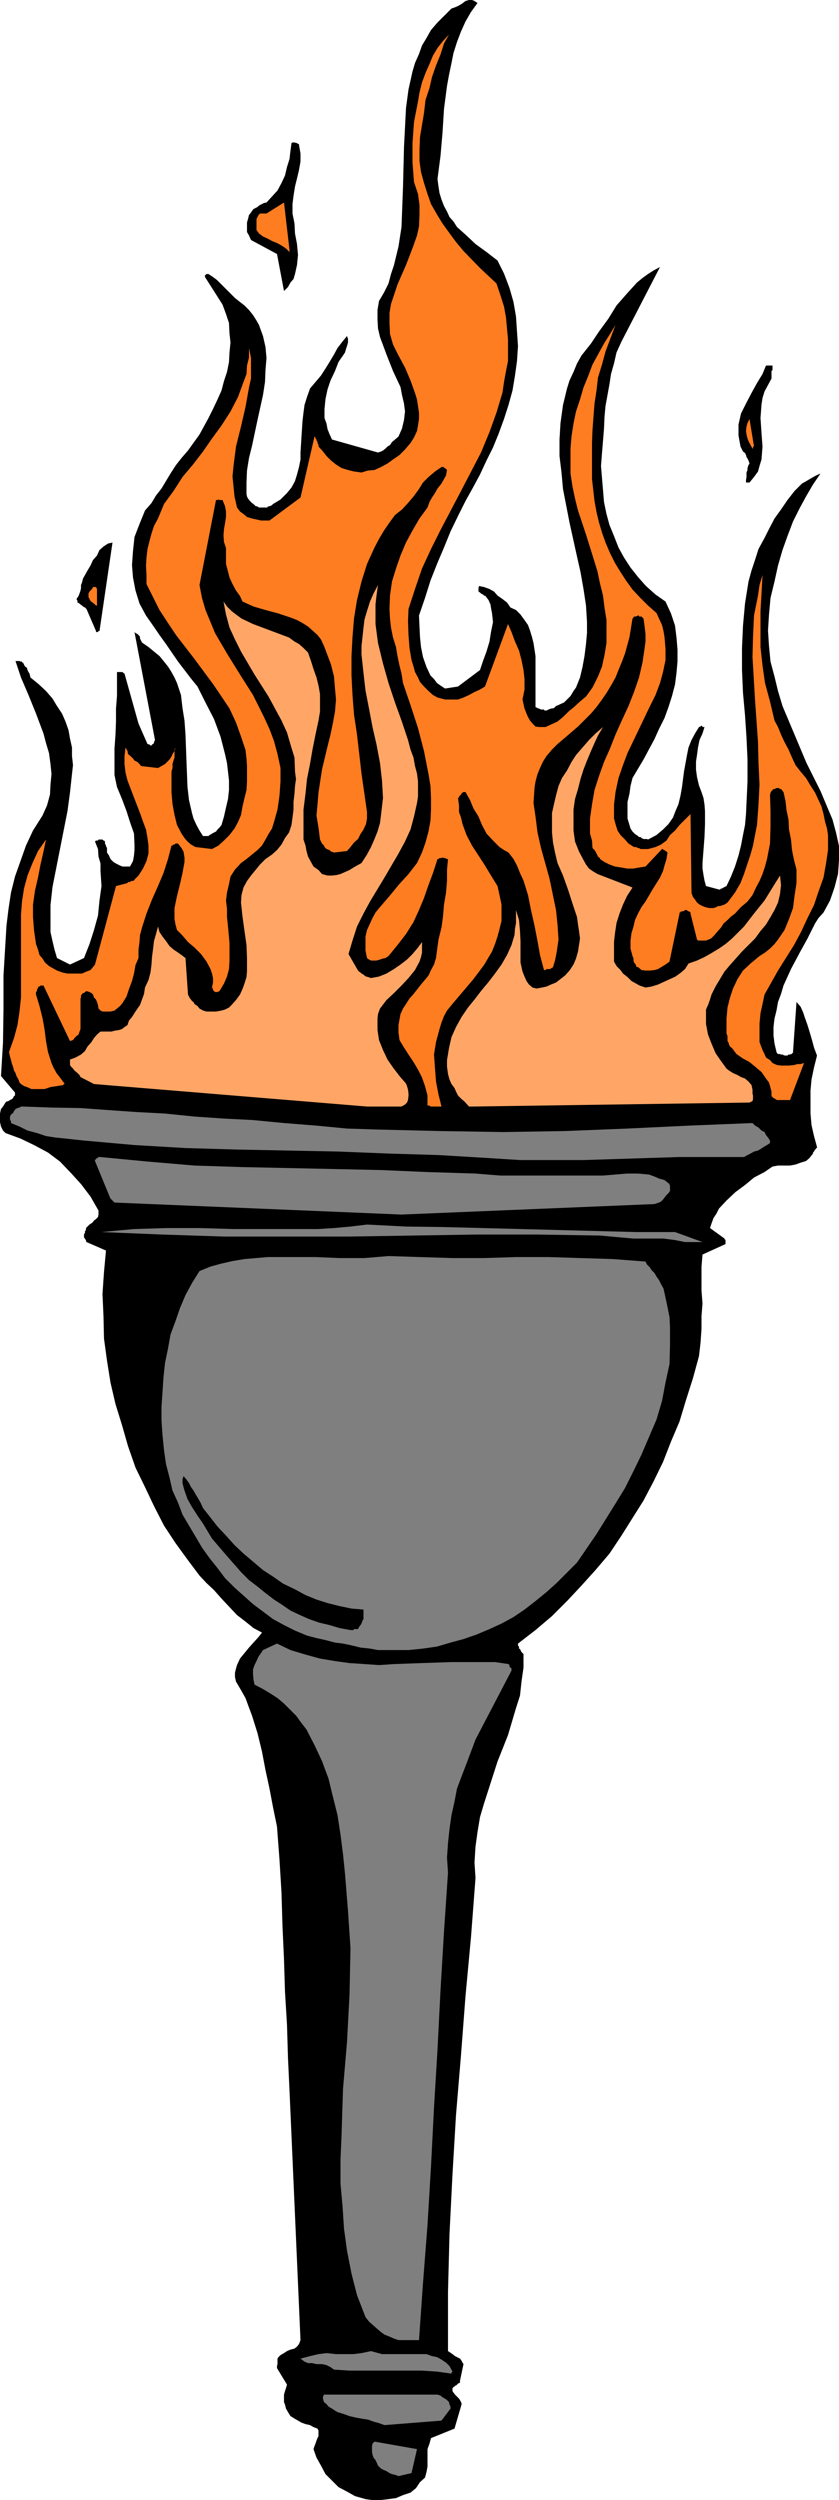
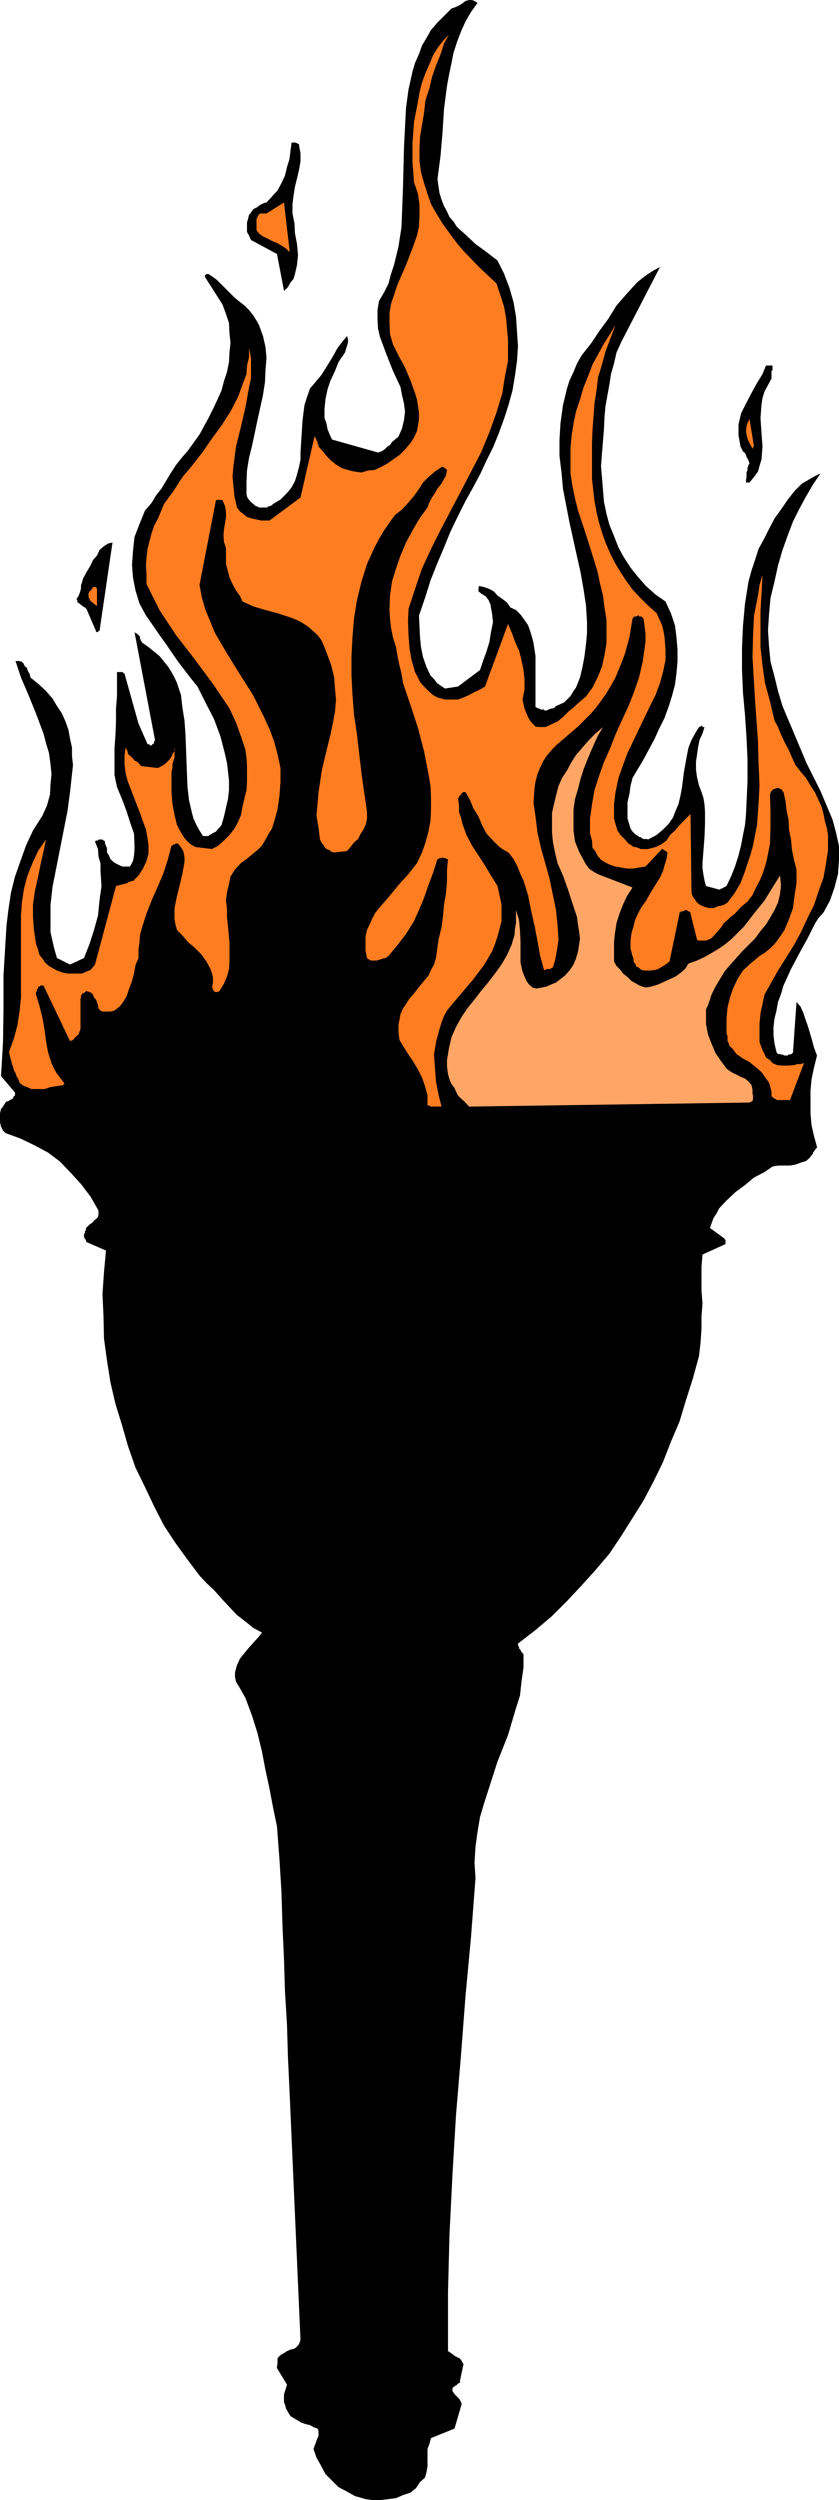
<svg xmlns="http://www.w3.org/2000/svg" height="480" viewBox="0 0 120.816 360" width="161.088">
  <path style="fill:#000" d="m289.862 600.8 1.008.145h1.08l1.224-.144 1.08-.144 1.008-.432 1.08-.36.792-.648.576-.864.72-.648.216-.792.144-.792V593.6l.288-.792.216-.792 3.384-1.368 1.008-3.456v-.216l-.216-.432-.144-.216-.288-.288-.288-.288-.216-.288-.144-.216v-.432l.144-.144.144-.072.072-.144h.144l.144-.144.144-.144.288-.144v-.288l.504-2.376-.144-.216-.144-.288-.216-.288-.432-.216-.288-.144-.36-.288-.432-.288-.216-.144v-8.496l.216-8.352.432-8.64.504-8.496.72-8.64.648-8.496.792-8.496.648-8.496-.144-2.232.144-2.304.288-2.088.36-2.16.576-1.944.648-2.016.648-2.016.648-2.016 1.512-3.816 1.152-3.888.576-1.8.216-2.016.288-2.016v-1.944l-.288-.288-.144-.288-.072-.144-.144-.072v-.288l-.144-.144v-.288l2.52-1.944 2.376-2.016 2.16-2.16 2.088-2.232 2.016-2.232 2.016-2.376 1.728-2.592 1.584-2.52 1.584-2.52 1.44-2.736 1.368-2.808 1.152-2.952 1.224-2.88.936-3.096 1.008-3.168.864-3.168.216-1.872.144-2.016v-1.872l.144-1.8-.144-1.872v-3.456l.144-1.728 3.168-1.44.144-.072v-.576l-.144-.144v-.072l-2.088-1.512.216-.648.288-.792.432-.648.36-.72 1.08-1.152 1.296-1.224 1.368-1.008 1.296-1.08 1.512-.792 1.152-.792.792-.144h1.728l.792-.144.792-.288.72-.216.504-.432.504-.648v-.144l.144-.144.144-.288.144-.072v-.144h.144v-.144l-.432-1.584-.36-1.584-.144-1.656v-3.311l.144-1.584.36-1.728.432-1.728-.432-1.152-.288-1.08-.36-1.224-.288-.936-.36-1.008-.288-.864-.36-.792-.576-.648-.504 7.2v.144h-.144v.144h-.144l-.144.072h-.216l-.144.144h-.432l-.288-.144h-.216l-.144-.072h-.288l-.144-.144-.072-.144-.288-1.224-.144-1.152v-1.224l.144-1.224.288-1.152.216-1.224.432-1.152.36-1.224 1.08-2.376 1.224-2.304 1.152-2.088 1.08-2.16.504-.792.72-.792.504-.936.432-.792.648-1.872.504-1.944.144-2.016v-2.016l-.432-1.944-.504-1.872-1.728-4.104-2.016-4.032-1.728-4.104-1.728-4.104-.648-2.16-.504-2.088-.576-2.16-.216-2.232-.144-2.232.144-2.304.216-2.376.576-2.376.504-2.304.648-2.232.72-2.016.792-2.088.936-1.872.936-1.728 1.008-1.728 1.08-1.584-.648.288-.648.36-.72.432-.648.36-1.08 1.08-1.008 1.296-.936 1.368-.936 1.296-.792 1.512-.648 1.296-.864 1.584-.504 1.584-.504 1.512-.432 1.584-.504 3.168-.288 3.168-.144 3.24v3.168l.144 3.312.288 3.168.216 3.24.144 3.168v3.168l-.144 3.096-.072 1.584-.144 1.584-.288 1.44-.288 1.512-.36 1.44-.504 1.584-.576 1.44-.648 1.368-.288.144-.144.072-.216.144h-.144l-.144.144h-.144l-1.872-.504-.216-.792-.144-.792-.144-.936v-.792l.144-1.872.144-1.872.072-1.872v-1.872l-.072-.936-.144-.936-.288-.864-.36-.936-.288-1.224-.144-1.08V350.6l.144-.936.144-1.08.216-1.08.432-.936.288-.936h-.288v-.072l-.144-.144-.144.144-.216.072-.576.936-.504.936-.432 1.08-.216 1.08-.432 2.376-.288 2.232-.216 1.224-.288 1.224-.432 1.008-.36.936-.648.936-.792.792-.936.792-1.224.648-.144-.072h-.504l-.288-.144-.144-.144h-.216l-.144-.144-.432-.288-.36-.36-.288-.432-.144-.504-.288-.936v-2.376l.288-1.224.144-1.08.288-1.152 1.584-2.664 1.584-2.952.648-1.44.792-1.584.576-1.584.504-1.584.432-1.656.216-1.656.144-1.656v-1.728l-.144-1.728-.216-1.728-.576-1.728-.792-1.728-1.44-1.008-1.368-1.224-1.152-1.296-1.08-1.368-.936-1.44-.792-1.44-.648-1.656-.648-1.584-.432-1.584-.36-1.728-.144-1.728-.144-1.728-.144-1.728.144-1.872.144-1.728.144-1.8.072-1.656.144-1.584.288-1.584.288-1.584.216-1.44.432-1.512.36-1.584.72-1.584 5.544-10.728-.936.504-.792.504-.792.576-.792.648-1.44 1.584-1.512 1.728-1.152 1.872-1.368 1.872-1.152 1.728-1.368 1.728-.648 1.152-.504 1.224-.576 1.224-.36 1.152-.576 2.376-.36 2.592-.144 2.376v2.376l.288 2.376.216 2.376.936 4.824 1.08 4.896.504 2.232.432 2.448.36 2.376.144 2.376v1.584l-.144 1.584-.216 1.728-.288 1.584-.36 1.512-.576 1.44-.36.504-.432.72-.504.504-.432.432-.504.216-.288.144-.36.144-.288.288-.288.072h-.144l-.36.144-.288.144h-.288l-.072-.144h-.432l-.288-.144h-.072l-.144-.072-.288-.144v-7.343l-.144-.936-.144-.936-.216-.864-.288-.936-.288-.792-.504-.72-.576-.792-.648-.648-.792-.36-.504-.72-.648-.504-.72-.504-.504-.576-.648-.36-.792-.288-.72-.144-.072.288v.504l.216.144.144.144.288.144.144.144.216.072.432.576.288.648.072.504.144.72.144 1.296-.288 1.44-.216 1.368-.432 1.44-.504 1.368-.432 1.296-3.168 2.376-1.872.288-.648-.432-.504-.36-.432-.576-.504-.504-.576-1.224-.504-1.44-.288-1.44-.144-1.44-.072-1.512-.072-1.584.864-2.52.792-2.52.936-2.376 1.008-2.376.936-2.304 1.08-2.232 1.08-2.16 1.08-1.944 1.008-1.872.936-2.016.936-1.872.792-1.944.792-2.16.648-2.016.576-2.088.36-2.16.288-2.088.144-2.16-.144-2.088-.144-2.16-.36-2.088-.576-2.016-.792-2.088-.936-1.872-1.584-1.224-1.584-1.152-1.296-1.224-1.368-1.224-.504-.792-.576-.648-.36-.792-.432-.792-.36-.936-.288-.936-.144-.936-.144-1.08.432-3.312.288-3.312.216-3.456.432-3.312.288-1.584.36-1.728.288-1.44.504-1.584.576-1.512.648-1.44.792-1.368.936-1.296-.432-.288-.36-.144h-.432l-.504.144-.576.432-.504.288-.504.216-.432.144-1.08 1.08-.936.936-.936 1.08-.648 1.152-.648 1.08-.432 1.224-.576 1.296-.36 1.224-.576 2.592-.36 2.664-.144 2.808-.144 2.808-.144 5.832-.216 5.688-.432 2.808-.648 2.664-.432 1.296-.36 1.368-.648 1.296-.72 1.224-.216 1.296v1.368l.072 1.296.288 1.224.936 2.52.936 2.376.504 1.08.576 1.224.216 1.152.288 1.224.144 1.152-.144 1.224-.288 1.224-.504 1.152-.504.432-.432.36-.288.432-.36.216-.288.288-.36.288-.288.144-.432.144-6.624-1.872-.36-.792-.288-.72-.144-.792-.288-.792v-1.296l.144-1.44.288-1.368.432-1.296.648-1.368.504-1.296.288-.432.36-.504.288-.432.144-.504.144-.432.144-.504v-.504l-.144-.432-.648.792-.72.936-.504.936-.648 1.08-.576.936-.648 1.008-.792.936-.792.936-.432 1.224-.36 1.152-.144 1.08-.144 1.224-.144 2.232-.144 2.304v1.008l-.216 1.08-.288 1.08-.288.936-.504.936-.648.792-.936.936-1.08.648-.144.144-.216.144h-.144l-.144.072h-.144v.144h-1.224l-.216-.144-.288-.072-.288-.288-.216-.144-.288-.288-.288-.36-.144-.288-.072-.36v-1.656l.072-1.728.288-1.8.432-1.728.792-3.744.792-3.6.288-1.872.072-1.728.144-1.728-.144-1.584-.36-1.584-.576-1.584-.36-.648-.504-.792-.576-.72-.648-.648-.648-.504-.72-.576-.648-.648-.648-.648-.648-.648-.648-.648-.576-.432-.648-.432h-.288l-.144.144h-.072v.288l2.52 3.96.504 1.368.432 1.296.072 1.512.144 1.296-.144 1.44-.072 1.368-.288 1.44-.432 1.296-.36 1.368-.576 1.296-.648 1.368-.648 1.296-1.296 2.376-1.656 2.304-.936 1.08-.792 1.008-.792 1.224-.648 1.08-.648 1.08-.792 1.008-.648 1.08-.936 1.08-.792 1.944-.72 1.872-.216 2.016-.144 2.016.144 1.8.36 1.872.576 1.872.936 1.728 1.008 1.44.936 1.368.936 1.296.936 1.368.792 1.152.936 1.224.936 1.224.936 1.152 1.152 2.304 1.224 2.376.936 2.52.648 2.52.288 1.296.144 1.224.144 1.296v1.368l-.144 1.296-.288 1.224-.288 1.296-.36 1.224-.288.36-.288.288-.216.288-.288.144-.288.144-.072.072-.288.144-.144.144h-.792l-.504-.792-.432-.792-.432-.936-.216-.792-.432-1.872-.216-1.872-.144-3.672-.144-3.888-.144-2.016-.288-1.8-.216-1.872-.576-1.728-.36-.792-.432-.792-.504-.792-.576-.72-.648-.792-.792-.648-.792-.648-.936-.648-.144-.288-.144-.288v-.216l-.072-.144-.144-.144-.144-.144-.288-.144-.144-.144 2.952 15.552-.144.288v.144l-.144.144-.144.072-.072.144h-.144l-.144-.144-.288-.072-1.296-2.952-2.016-7.2-.144-.072-.144-.144h-.792v3.456l-.144 1.8v1.872l-.072 1.872-.144 2.016v3.816l.36 1.728.72 1.728.648 1.728.504 1.584.576 1.656.072 1.584v.792l-.072.792-.144.792-.432.792h-1.08l-.36-.144-.576-.288-.36-.216-.432-.432-.216-.504-.288-.432v-.648l-.144-.288v-.072l-.144-.288v-.288l-.144-.144h-.072l-.144-.144h-.576l-.072.144h-.288l-.144.144.432 1.08.072 1.08.288 1.008v1.08l.144 2.16-.288 2.088-.216 2.16-.576 2.088-.648 2.016-.792 2.016-2.016.936-1.872-.936-.36-1.224-.288-1.224-.288-1.296v-3.888l.288-2.592 1.08-5.472 1.08-5.472.36-2.664.288-2.664.144-1.296-.144-1.296v-1.224l-.288-1.296-.216-1.224-.432-1.224-.504-1.152-.72-1.08-.648-1.08-.936-1.08-1.08-1.008-1.152-.936-.144-.576-.144-.216-.144-.288-.072-.288-.144-.144-.144-.072-.144-.288-.144-.288h-.144v-.144h-.216l-.144-.072h-.576l.792 2.376 1.08 2.52 1.08 2.664 1.08 2.88.36 1.368.432 1.44.216 1.584.144 1.44-.144 1.512-.072 1.44-.432 1.584-.648 1.44-1.368 2.16-1.008 2.16-.792 2.232-.792 2.232-.576 2.304-.36 2.376-.288 2.376-.144 2.376-.288 4.824v4.896l-.072 4.752-.288 4.824 2.016 2.376v.432l-.144.072-.144.288-.144.144-.288.144-.216.144-.288.072-.144.144-.36.576-.288.36-.144.648v1.224l.144.648.288.576.36.36 2.16.792 1.944.936 2.016 1.08 1.728 1.296 1.584 1.656 1.44 1.584 1.368 1.8 1.152 2.016v.576l-.072.36-.288.288-.288.216-.216.288-.432.288-.288.288-.216.216v.288l-.144.144v.216l-.144.288v.432l.144.144v.072l.144.144v.144l.072.144 2.808 1.224-.288 3.096-.216 3.168.144 3.168.072 3.24.432 3.168.504 3.168.72 3.096.936 3.024.864 3.024 1.08 3.096 1.368 2.808 1.296 2.736 1.44 2.808 1.656 2.52 1.728 2.376 1.728 2.304 1.008 1.08 1.08 1.008 1.08 1.224 1.152 1.224 1.08 1.152 1.224.936 1.152.936 1.224.648-.504.648-.72.792-.648.72-.648.792-.648.792-.432.936-.144.504-.144.576v.648l.144.648.72 1.224.648 1.152.504 1.368.432 1.152.792 2.52.648 2.664.504 2.664.576 2.664.504 2.664.576 2.808.36 4.752.288 4.752.144 4.824.216 4.752.144 4.68.288 4.752.144 4.824.216 4.608 1.584 36-.216.576-.288.36-.36.288-.576.144-.504.216-.432.288-.504.288-.288.288-.144.216v.791l-.072.288v.288l1.44 2.376-.144.504-.144.432-.144.504v1.08l.144.36.144.576.288.504.36.576.576.36.504.288.504.288.576.216.648.144.504.288.576.216.144.288v.792l-.144.288-.144.36-.144.432-.144.36-.144.432.432 1.224.648 1.152.648 1.224.936.936.936.936 1.224.648 1.152.648z" transform="translate(-237.23 -240.945)" />
-   <path style="fill:#7f7f7f" d="m294.614 597.489 1.872-.432.792-3.456-6.12-1.08-.288.288-.072.36v.864l.072.36.144.432.288.36.144.288.216.504.432.432.432.216.36.144.432.288.36.144.576.144zm-2.016-7.344 8.208-.648 1.296-1.728v-.288l-.144-.288-.072-.36-.288-.288-.288-.216-.288-.144-.36-.288-.432-.144h-16.344l-.144.288v.36l.144.432.36.288.288.36.504.288.432.288.36.216.936.288.792.288.936.216.792.144.936.144.792.288.792.216zm9.648-7.416v-.144l.144-.144-.432-.792-.504-.504-.648-.432-.648-.36-.72-.144-.792-.288h-6.408l-1.584-.432-1.368.288-1.152.144h-2.52l-1.368-.144-1.152.144-1.224.288-1.368.36.576.432.504.216h.576l.648.144h.792l.648.144.576.288.504.36 2.232.144h10.44l2.16.144zm-7.632-4.824h2.952l.576-8.208.648-8.352.504-8.424.432-8.496.504-8.352.432-8.496.504-8.496.576-8.496-.144-2.16.144-2.088.216-2.016.288-2.016.432-1.944.36-1.872.648-1.728.72-1.872 1.296-3.456 1.728-3.312 1.728-3.312 1.728-3.312v-.288l-.144-.144-.144-.144v-.216l-.144-.144-1.944-.288h-6.264l-4.248.144-4.032.144-2.16.144-2.088-.144-2.16-.144-2.088-.288-2.16-.36-2.088-.576-2.16-.648-1.944-.936-2.016.936-.288.432-.36.504-.288.648-.288.576-.216.648V482l.072.792.144.72 1.224.648 1.08.648 1.008.648.936.792.936.936.792.792.792 1.08.72.936 1.152 2.232 1.08 2.304.936 2.52.648 2.664.648 2.592.432 2.808.36 2.808.288 2.808.432 5.4.36 5.328-.144 6.768-.36 6.768-.576 6.768-.216 6.84-.144 3.312v3.456l.288 3.168.216 3.312.432 3.168.648 3.312.792 3.096 1.224 3.168.504.648.648.576.576.504.504.432.504.36.72.288.648.288zm-2.952-99.36h4.392l2.088-.216 2.016-.288 1.944-.576 1.872-.504 1.872-.648 1.872-.792 1.728-.792 1.728-.936 1.584-1.08 1.584-1.224 1.584-1.296 1.44-1.296 1.512-1.512 1.44-1.44 2.808-4.104 2.736-4.392 1.368-2.232 1.224-2.448 1.152-2.376 1.08-2.52 1.08-2.52.792-2.664.504-2.664.576-2.664.072-2.664v-2.736l-.072-1.368-.288-1.44-.288-1.368-.288-1.296-.36-.648-.288-.576-.36-.504-.288-.504-.432-.432-.216-.36-.432-.432-.216-.432-4.68-.36-4.68-.144-4.608-.144h-4.68l-4.608.144h-4.536l-4.68-.144-4.536-.144-3.456.288h-3.6l-3.456-.144h-6.912l-3.312.288-1.728.288-1.584.36-1.584.432-1.584.648-1.08 1.728-.936 1.728-.792 1.872-.648 1.872-.72 1.944-.36 2.016-.432 2.088-.216 2.016-.144 2.16-.144 2.088v2.016l.144 2.088.216 2.16.288 2.016.504 1.944.432 1.872.792 1.728.648 1.728.936 1.584.936 1.584.936 1.584 1.08 1.512 1.152 1.44 1.08 1.44 1.368 1.368 1.296 1.152 1.368 1.224 1.44 1.08 1.44 1.08 1.584.864 1.584.792 1.728.72 1.368.36 1.296.288 1.368.36 1.152.144 1.368.288 1.152.288 1.368.144z" transform="translate(-237.23 -240.945)" />
  <path style="fill:#000" d="M287.702 475.665h.432l.072-.144h.576l.144-.288.216-.288.144-.216.144-.432.144-.216v-1.368l-1.728-.144-1.728-.36-1.728-.432-1.584-.504-1.584-.648-1.584-.864-1.656-.792-1.44-1.008-1.44-.936-1.44-1.224-1.368-1.152-1.296-1.224-1.224-1.368-1.224-1.296-1.008-1.296-1.08-1.368-.288-.648-.36-.648-.432-.72-.288-.504-.36-.504-.288-.576-.36-.504-.432-.504-.144.504v.504l.144.576.144.504.432 1.224.648 1.152.792 1.224.792 1.152.648 1.08.648 1.08 2.16 2.52 2.088 2.376 1.08 1.08 1.224.936 1.152.936 1.224.936 1.224.792 1.152.792 1.368.648 1.296.576 1.44.504 1.512.36 1.44.432z" transform="translate(-237.23 -240.945)" />
-   <path style="fill:#7f7f7f" d="M335.87 419.793h2.52l-3.96-1.44h-5.616l-5.472-.144-5.544-.144-5.472-.144-5.544-.144-5.616-.144-5.472-.072-5.616-.288-2.376.288-2.376.216-2.376.144h-12.096l-4.824-.144h-4.752l-4.752.144-4.68.432 8.784.36 8.856.288h18.072l9.072-.144 9.072-.144h9.072l8.856.144 1.584.144 1.584.144 1.656.144h4.32l1.656.216zm-40.824-3.96 36.432-1.512.432-.144.216-.072.288-.144.288-.288.216-.288.288-.36.288-.288.216-.288v-.792l-.072-.072v-.144l-.72-.576-.792-.216-.648-.288-.792-.288-1.584-.144h-1.584l-1.728.144-1.728.144h-14.76l-1.872-.144-1.728-.144-6.912-.216-6.696-.288-6.624-.144-6.768-.144-6.768-.144-6.696-.216-6.768-.576-6.768-.648h-.36v.144h-.144l-.144.144-.144.144v.144l2.16 5.256.072.144.144.144.144.144.144.144.144.144zm12.528-8.136 4.536.288h9.144l4.536-.144 4.608-.144 4.536-.144h9.432l.504-.288.432-.216.504-.288.576-.144.36-.216.432-.288.504-.288.432-.288v-.36l-.288-.432-.288-.36-.216-.432-.432-.216-.432-.432-.504-.288-.36-.36-8.928.36-9.072.432-9 .36-8.928.144-9-.144-9-.216-4.464-.144-4.536-.432-4.536-.36-4.464-.432-4.248-.216-4.176-.288-4.248-.432-4.104-.216-4.104-.288-3.96-.288-4.176-.072-4.104-.144h-.288l-.216.144-.288.072-.288.144-.216.288-.144.288-.288.216-.144.288v.504l.144.144v.288l1.224.504 1.152.576 1.368.36 1.296.432 1.368.216 1.44.144 1.296.144 1.368.144 7.272.648 7.344.432 7.416.216 7.344.144 7.272.144 7.2.288 7.2.216z" transform="translate(-237.23 -240.945)" />
-   <path style="fill:#ffa666" d="M290.078 400.28h4.968l.504-.287.288-.288.144-.36.072-.576v-.36l-.072-.576-.144-.504-.144-.36-.936-1.08-.936-1.224-.792-1.152-.648-1.368-.576-1.44-.216-1.44v-1.656l.072-.648.288-.792.936-1.224 1.08-1.008 1.08-1.08 1.008-1.08.936-1.152.648-1.224.216-.648.144-.648v-1.512l-.576.792-.792.936-.792.792-.936.72-.936.648-1.08.648-1.08.432-1.152.216-.432-.144-.288-.072-.216-.144-.144-.144-.288-.144-.144-.144-.216-.144-.144-.144-1.368-2.376.576-1.944.648-2.016.936-1.872.936-1.728 2.088-3.456 2.016-3.456.936-1.728.792-1.728.504-1.872.432-1.944.144-.936v-2.16l-.144-1.152-.288-1.08-.216-1.224-.432-1.152-.36-1.368-.936-2.808-.936-2.592-.936-2.808-.792-2.808-.72-2.952-.36-2.736v-2.808l.144-1.296.216-1.512-.648 1.224-.504 1.152-.432 1.368-.36 1.224-.144 1.152-.144 1.368-.144 1.296v1.224l.288 2.664.288 2.52.504 2.592.504 2.664.576 2.52.504 2.664.288 2.52.144 2.52-.144 1.224-.144 1.224-.144 1.152-.36 1.224-.432 1.08-.504 1.152-.576 1.08-.792 1.224-.648.36-.504.288-.576.36-.648.288-.648.288-.576.144-.648.072h-.648l-.792-.216-.504-.576-.72-.504-.36-.648-.432-.792-.216-.792-.144-.792-.288-.864v-4.32l.288-2.304.216-2.088.432-2.16.36-2.088.432-2.16.432-2.016.216-1.296v-2.52l-.216-1.224-.288-1.152-.432-1.224-.36-1.152-.432-1.224-.648-.648-.648-.576-.648-.36-.792-.576-1.728-.648-1.728-.648-1.728-.648-1.656-.792-.792-.576-.648-.504-.648-.648-.504-.72.36 1.872.504 1.872.792 1.728.864 1.728 1.944 3.312 2.016 3.168.936 1.728.936 1.728.792 1.728.504 1.728.576 1.872.072 2.016.144 1.08-.144 1.008-.072 1.08-.144 1.224v1.152l-.144 1.08-.144 1.08-.36 1.08-.576.792-.504.936-.648.792-.72.648-.936.648-.792.792-.648.792-.648.792-.576.792-.504.936-.288 1.08-.072 1.08.216 2.016.288 2.088.288 2.016.072 1.872v1.944l-.072.792-.288.936-.288.792-.36.792-.576.792-.648.72-.36.36-.576.288-.504.144-.792.144h-1.368l-.504-.144-.504-.288-.288-.36-.432-.288-.144-.288-.216-.144-.144-.216-.144-.144-.144-.288-.144-.288-.36-5.256-.576-.432-.504-.36-.648-.432-.576-.504-.504-.72-.504-.648-.432-.648-.216-.792-.288 1.08-.288 1.008-.144 1.224-.144 1.08-.072 1.08-.144 1.152-.288 1.08-.504 1.08-.144.936-.288.792-.288.792-.36.504-.432.648-.36.576-.432.504-.216.648-.432.288-.36.288-.432.144-.504.072-.576.144h-1.584l-.504.432-.432.504-.36.576-.576.648-.36.648-.576.504-.792.432-.792.288v.792l.144.216.288.288.216.288.432.36.288.288.144.288 1.944 1.008z" transform="translate(-237.23 -240.945)" />
  <path style="fill:#ff7d21" d="M299.294 400.28h1.512l-.432-1.727-.36-1.872-.144-1.872-.144-2.016.288-1.8.504-1.872.288-.936.36-.936.432-.792.648-.792 1.584-1.872 1.584-1.872 1.512-2.016 1.152-1.944.432-1.08.36-1.08.288-1.08.288-1.152v-2.376l-.288-1.368-.288-1.296-.936-1.512-.864-1.44-.936-1.44-.936-1.44-.792-1.512-.576-1.584-.216-.936-.288-.792v-.936l-.144-1.08.144-.072v-.144l.144-.144.144-.144.072-.144.144-.144.144-.072h.288l.648 1.152.504 1.224.72 1.152.504 1.224.648 1.224.936 1.008.432.432.504.504.648.432.648.36.72.936.504.936.432 1.08.504 1.08.648 2.088.432 2.16.504 2.232.432 2.232.36 2.016.576 2.16h.216l.144-.144h.576l.072-.144h.144l.144-.144.288-.936.216-1.08.144-.936.144-1.008-.144-2.16-.216-2.088-.936-4.536-1.224-4.392-.504-2.232-.288-2.304-.288-1.944.144-2.16.144-.936.288-1.08.36-.864.432-.936.504-.792.792-.936.792-.792.936-.792 2.016-1.728 1.872-1.872.792-.936.792-1.08.648-.936.648-1.08.648-1.152.432-1.08.504-1.224.432-1.152.648-2.376.432-2.664.144-.144.072-.144h.288l.288-.144h.144v.144h.36l.144.144.144.144.144 1.008.144 1.224v1.08l-.144 1.08-.288 1.944-.504 2.16-.72 2.088-.792 2.016-.936 2.016-.936 2.088-.792 2.016-.864 1.944-.72 2.016-.648 2.016-.36 2.088-.288 2.016v2.16l.288 1.008.072 1.08.288.288.144.216.144.288.144.288.072.144.144.144.144.072v.144l.648.432.72.36.792.288.936.144.792.144h.936l.792-.144.936-.144 2.376-2.52h.144l.072.144h.144l.144.144.144.072.144.144-.144.936-.288.936-.216.792-.432.936-1.08 1.728-1.008 1.728-.576.792-.504.936-.432.936-.216.936-.288.936-.144 1.08v1.152l.288 1.08.144.36v.288l.072.288.144.144.144.216v.144l.144.144h.144l.504.432.576.072h.648l.648-.072.504-.144.72-.432.36-.216.576-.432 1.44-6.912v-.144h.144v-.144h.216l.144-.072h.144l.144-.144h.288l.072.144h.144v.072h.144l.144.144v.144l.936 3.744.144.144h1.152l.72-.288.504-.504.36-.432.576-.648.36-.576.576-.504.504-.504.576-.432.864-.936.936-.792.72-.936.504-1.08.504-.936.432-1.008.36-1.08.288-1.08.432-2.232.072-2.376v-2.304l-.072-2.376.072-.144v-.144l.144-.216.144-.144.144-.144h.144l.288-.144h.36l.144.144h.144l.144.144.072.144.144.144.288 1.296.144 1.296.288 1.368.072 1.44.288 1.44.144 1.512.288 1.44.36 1.368v1.944l-.288 1.872-.216 1.728-.576 1.584-.648 1.584-.936 1.368-.504.648-.648.648-.72.576-.792.504-1.296 1.08-1.08 1.008-.792 1.224-.648 1.368-.432 1.296-.36 1.44-.144 1.584v2.16l.144.36v.72l.144.216.072.288.144.288.288.216.648.864.936.648.936.504.792.648.936.792.648.936.432.576.144.504.216.792v.648l.288.288.288.144.216.144h1.872l2.016-5.328-.504.144h-.432l-.504.144-.72.072h-1.152l-.576-.072-.648-.288-.36-.432-.576-.36-.216-.504-.288-.576-.432-1.152v-2.664l.144-1.512.288-1.296.288-1.368 1.944-3.456 2.304-3.672 1.008-1.872.936-2.016.936-1.872.648-1.944.72-2.016.36-2.016.288-1.944v-2.16l-.144-.936-.288-1.008-.216-1.08-.288-1.08-.432-.936-.504-1.08-.648-1.008-.648-1.08-.792-.936-.72-.936-.504-1.08-.504-1.152-.576-1.08-.504-1.08-.432-1.08-.504-.936-.648-2.736-.72-2.664-.36-2.52-.288-2.664v-5.184l.144-2.52.144-2.664-.432 1.44-.216 1.512-.288 1.44-.288 1.44-.144 3.096-.072 2.88.36 6.12.432 6.12.072 3.024.144 3.096-.144 2.88-.216 2.952-.288 1.44-.288 1.512-.36 1.296-.432 1.296-.504 1.512-.504 1.296-.792 1.368-.864 1.152-.216.288-.432.288-.216.072-.432.144h-.288l-.216.144-.432.144h-.648l-.576-.144-.36-.144-.432-.216-.36-.288-.288-.432-.288-.36-.216-.576-.144-11.376-.792.792-.792.792-.648.792-.72.648-.504.792-.792.576-.792.36-1.08.288h-1.08l-.216-.144h-.144l-.288-.144h-.288l-.792-.504-.504-.576-.648-.648-.432-.648-.288-.936-.216-.792v-2.016l.216-1.8.432-2.016.648-1.872.648-1.728 1.656-3.456 1.584-3.312.792-1.584.648-1.728.432-1.584.36-1.728V334.4l-.144-1.728-.144-.864-.216-.864-.432-.936-.36-.792-1.224-1.08-1.224-1.224-1.008-1.08-.936-1.296-.792-1.224-.792-1.296-.72-1.44-.648-1.512-.504-1.44-.432-1.44-.36-1.512-.288-1.584-.36-3.168v-5.184l.072-1.872.144-1.944.144-1.872.288-1.872.216-1.872.576-1.872.504-1.872 1.44-3.816-.792 1.296-.864 1.368-.864 1.584-.792 1.44-.648 1.728-.648 1.584-.504 1.728-.576 1.728-.36 1.728-.288 1.872-.144 1.728v3.6l.288 1.872.36 1.728.432 1.728 1.152 3.456 1.08 3.456.576 1.872.36 1.728.432 1.728.216 1.728.288 1.8v3.313l-.288 1.728-.36 1.656-.576 1.44-.792 1.584-.936 1.296-.864.72-.864.792-.792.648-.792.792-.792.648-.936.432-.792.36h-.936l-.504-.072-.432-.432-.36-.432-.288-.504-.216-.504-.288-.72-.144-.648-.144-.648.288-1.44v-1.512l-.144-1.296-.288-1.44-.36-1.368-.576-1.296-.504-1.368-.504-1.152-3.312 9-.72.432-.792.36-.792.432-.792.36-.792.288h-1.872l-1.08-.288-.648-.36-.648-.576-.648-.648-.576-.648-.288-.648-.432-.792-.216-.792-.288-.936-.288-1.728-.144-1.872-.072-2.016.072-1.728.936-2.88 1.008-2.952 1.296-2.808 1.368-2.736 2.952-5.616 2.88-5.544 1.224-2.952 1.008-2.808.432-1.44.432-1.44.216-1.512.288-1.584.288-1.44v-3.096l-.144-1.584-.144-1.584-.288-1.584-.504-1.584-.576-1.728-2.376-2.232-2.376-2.448-1.08-1.296-1.008-1.368-.936-1.296-.792-1.296-.864-1.512-.504-1.44-.504-1.584-.432-1.584-.216-1.584V262.4l.072-1.728.288-1.728.288-1.728.216-1.872.576-1.728.36-1.584.576-1.656.648-1.584.504-1.584.72-1.296-.864.936-.792 1.008-.648 1.08-.504 1.224-.576 1.296-.504 1.368-.36 1.44-.216 1.296-.576 2.952-.216 3.024v2.808l.216 2.808.576 1.728.216 1.584v1.44l-.072 1.656-.288 1.296-.504 1.44-.576 1.512-.504 1.296-1.224 2.808-.936 2.808-.216 1.296v1.44l.072 1.584.432 1.512.792 1.584.936 1.728.792 1.872.648 1.8.288.936.144.936.144.936v.936l-.144.936-.144.792-.432.936-.504.792-.792.936-.792.792-.936.648-.792.576-.936.504-.936.432-.936.072-.936.288-1.08-.144-.864-.216-.936-.288-.792-.504-.72-.576-.648-.648-.504-.648-.648-.72v-.216l-.144-.288v-.144l-.144-.216v-.144l-.144-.144v-.144l-.144-.144-2.016 8.784-4.464 3.312h-1.224l-.648-.144-.648-.144-.72-.216-.504-.432-.504-.36-.432-.576-.36-1.584-.144-1.44-.144-1.44.144-1.512.36-2.808.72-2.88.648-2.808.504-2.808.288-1.296v-2.952l-.288-1.44v1.368l-.288 1.152-.072 1.224-.432 1.152-.792 2.16-1.08 2.088-1.296 2.016-1.368 1.872-1.296 1.872-1.44 1.872-1.512 1.8-1.296 2.016-1.368 1.872-.864 2.088-.576 1.08-.36 1.08-.288 1.08-.288 1.152-.144 1.224-.072 1.152.072 1.368v1.296l.936 1.872.936 1.872 1.224 1.872 1.152 1.728 2.664 3.456 2.664 3.6 1.224 1.8 1.152 1.728.936 2.016.72 2.016.36 1.08.288.864.144 1.224.072 1.08v2.232l-.072 1.224-.288 1.152-.288 1.224-.216 1.224-.432 1.008-.504.936-.72.936-.648.648-.936.864-.936.504-2.376-.288-.648-.36-.504-.432-.432-.504-.432-.648-.648-1.224-.36-1.44-.288-1.584-.144-1.656v-3.024l.144-.504v-.576l.144-.504.144-.432v-1.151l.144-.288-.144.504-.288.432-.144.36-.288.432-.36.36-.288.288-.504.288-.504.288-2.448-.288-.216-.288-.288-.288-.432-.216-.216-.288-.288-.288-.432-.36-.072-.432-.288-.504-.144 1.224v1.152l.144 1.224.288 1.152.936 2.448.864 2.232.432 1.224.432 1.152.216 1.224.144 1.08v1.152l-.288 1.08-.504 1.08-.648 1.008-.288.288-.288.288-.072.144-.288.072h-.144l-.144.144h-.288l-.072.144-1.656.432-3.024 11.304-.288.36-.36.432-.576.216-.648.288h-2.088l-.72-.144-.792-.288-.648-.36-.504-.288-.576-.504-.36-.576-.432-.504-.216-.792-.288-.792-.288-2.016-.144-1.872v-1.8l.288-2.016.432-1.872.36-1.872.432-1.872.36-1.728-1.152 1.656-.792 1.728-.72 1.8-.504 1.872-.288 1.872-.144 1.872v11.952l-.216 2.016-.288 1.944-.504 1.872-.72 2.016.144.648.144.504.144.576.144.36.144.576.216.36.144.432.288.504.144.432.216.216.432.288.432.144.648.288h1.872l.864-.288.936-.144.936-.144v-.144h.144v-.072l-.648-.864-.504-.648-.432-.792-.288-.648-.504-1.584-.288-1.584-.216-1.728-.288-1.584-.432-1.728-.504-1.656v-.36l.144-.144v-.288l.144-.072v-.144l.072-.144h.144l.144-.144h.432l3.816 7.992.432-.144.216-.288.288-.288.288-.216.288-.792v-4.392l.072-.144v-.288l.144-.216.144-.144h.144l.144-.144.216-.144.432.144.288.144.216.216.144.432.288.288.144.36.144.432.072.504.144.144.144.144.288.144h1.152l.576-.144.36-.288.432-.36.36-.432.576-.936.36-1.08.432-1.152.288-1.08.216-1.224.432-1.008v-1.224l.144-1.08.072-1.008.288-1.08.648-2.016.792-2.016.864-1.944.792-1.872.648-2.016.504-1.944h.144l.144-.144h.144l.144-.144h.36l.504.648.288.504.144.864v.648l-.288 1.584-.36 1.584-.432 1.728-.36 1.728v1.584l.144.792.216.792.792.792.792.936.936.792.936.936.792 1.08.576 1.08.216.648.144.648v.648l-.144.72.144.216v.144l.144.144.144.144h.36l.288-.144.648-1.08.432-1.008.288-1.08.072-1.224v-2.52l-.216-2.376-.144-1.368v-1.152l-.144-1.224.144-1.152.288-1.224.216-1.08.648-1.008.864-.936.792-.576.792-.648.792-.648.648-.648.504-.864.432-.792.504-.792.288-.936.504-1.8.288-2.016.144-2.016v-1.944l-.432-2.016-.504-1.872-.648-1.728-.792-1.728-1.584-3.168-1.872-2.952-1.872-3.024-1.728-2.952-.648-1.584-.72-1.728-.504-1.728-.36-1.872 2.376-12.24h.216l.144-.072.144.072h.432l.36.864.144.792v.792l-.144.936-.144.792-.072.936.072.936.288.864v2.303l.288 1.08.216.864.432.936.504.936.576.792.36.792 1.584.72 1.728.504 1.872.504 1.728.576.936.36.792.432.792.504.648.576.72.648.504.648.432.936.36.936.648 1.728.432 1.728.144 1.728.144 1.584-.144 1.728-.288 1.584-.36 1.728-.432 1.728-.792 3.312-.504 3.312-.144 1.728-.144 1.584.288 1.728.216 1.728.144.288.144.288.288.288.072.216.288.288.432.144.216.216.432.144 1.872-.216.504-.576.504-.648.576-.504.36-.72.432-.648.36-.792.144-.792v-.936l-.792-5.544-.648-5.616-.432-2.88-.216-2.808-.144-2.808v-2.808l.144-2.736.216-2.664.432-2.664.648-2.664.792-2.52 1.08-2.376.648-1.224.72-1.224.792-1.152.792-1.08 1.008-.792.864-.936.792-.936.792-1.08.576-.936.792-.792.936-.792.936-.648h.36v.144h.144l.144.144.144.144-.144.792-.288.504-.36.648-.576.72-.36.648-.432.648-.36.648-.288.792-1.152 1.584-1.008 1.728-.936 1.728-.792 1.872-.648 1.872-.576 1.872-.288 2.016-.072 1.944.072 1.368.144 1.296.288 1.44.432 1.368.216 1.296.288 1.368.288 1.152.216 1.368 1.08 3.168 1.08 3.312.864 3.312.648 3.312.288 1.728.072 1.728v1.656l-.072 1.584-.288 1.584-.432 1.584-.504 1.44-.72 1.512-1.224 1.584-1.44 1.584-1.296 1.584-1.368 1.584-.648.792-.432.792-.36.792-.432.936-.216.936v2.016l.216 1.08.288.216.288.144h.792l.504-.144.432-.144.36-.072.432-.288 1.296-1.584 1.224-1.584 1.08-1.728.792-1.728.72-1.728.648-1.872.648-1.728.648-2.016h.144l.144-.144h.288l.144-.072.216.072h.144l.288.144h.144l-.144 1.584v1.584l-.144 1.728-.288 1.656-.144 1.728-.216 1.584-.432 1.728-.216 1.584-.144 1.08-.288.936-.432.792-.36.792-1.08 1.296-1.08 1.368-.576.648-.504.792-.432.648-.36.792-.144.792-.144.792v1.08l.144 1.08.648 1.08.648 1.008.72 1.08.648 1.08.576 1.152.432 1.224.36 1.368v1.44h.288l.144.144h.072z" transform="translate(-237.23 -240.945)" />
  <path style="fill:#ffa666" d="m305.198 400.28 39.96-.575.288-.144.144-.072.072-.288v-.504l-.072-.288v-.576l-.144-.648-.432-.504-.504-.432-.576-.216-.504-.288-.648-.288-.576-.36-.36-.288-.792-1.08-.792-1.152-.576-1.368-.504-1.296-.288-1.512v-2.088l.288-.648.288-.792.216-.72.576-1.152.648-1.08.648-1.08.792-.936 1.728-1.944 1.872-1.872.792-1.08.792-.936.648-1.08.576-1.008.504-1.08.288-1.224.144-1.296-.144-1.368-1.08 1.728-1.152 1.872-1.512 1.872-1.44 1.872-.792.792-.936.936-.936.792-.936.648-1.08.648-1.008.576-1.08.504-1.224.432-.504.792-.576.504-.792.576-.792.36-.936.432-.792.36-.936.288-.864.144-.864-.288-.504-.288-.648-.36-.576-.576-.648-.504-.36-.504-.576-.576-.36-.648v-2.808l.144-1.296.216-1.44.432-1.368.504-1.296.576-1.224.792-1.224-5.04-1.944-.72-.432-.504-.36-.432-.576-.36-.648-.648-1.224-.576-1.44-.216-1.584v-3.024l.216-1.512.432-1.44.36-1.44.432-1.368.504-1.296.576-1.368.504-1.152.504-1.08.72-1.224-1.08.936-.936.936-.936 1.08-.936 1.08-.648 1.008-.648 1.224-.72 1.08-.504 1.152-.36 1.368-.288 1.224-.288 1.296v2.808l.144 1.44.288 1.44.36 1.512.792 1.8.72 2.016.648 2.016.648 1.944.144 1.08.144.936.144 1.08-.144.936-.144.936-.288 1.008-.36.864-.576.864-.648.72-.648.504-.648.504-.72.288-.648.288-.648.144-.792.144-.576-.144-.504-.432-.36-.504-.288-.648-.288-.72-.288-1.296v-3.096l-.072-1.44-.144-1.584-.432-1.44v1.872l-.144.792-.072.936-.432 1.44-.648 1.44-.792 1.368-.936 1.296-.936 1.224-1.08 1.296-.936 1.224-.936 1.152-.936 1.368-.792 1.44-.648 1.44-.36 1.584-.144.864-.144.864v.936l.144 1.08.216.792.288.648.432.576.216.504.288.576.504.504.432.36.648.72h.432z" transform="translate(-237.23 -240.945)" />
  <path style="fill:#000" d="m251.558 331.809 1.872-12.744-.648.144-.648.432-.576.504-.36.792-.576.648-.36.792-.432.72-.36.648-.288.504-.144.576-.144.36v.432l-.072.36-.144.432-.144.36-.288.432.144.288v.216l.288.144.144.144.216.144.144.144.288.144.216.216 1.368 3.168v.144h.288l.072-.144z" transform="translate(-237.23 -240.945)" />
  <path style="fill:#ff7d21" d="M251.198 328.137v-2.376l-.144-.288h-.432l-.072.144-.144.216-.288.288-.144.288v.504l.144.288.144.288.288.216.36.288.144.144z" transform="translate(-237.23 -240.945)" />
  <path style="fill:#000" d="m345.158 310.425.648-.792.576-.792.216-.792.288-.936.144-1.872-.144-1.944-.144-2.16.144-1.944.144-.936.288-.936.504-.936.504-.936v-1.08l.144-.144v-.648h-.936l-.504 1.224-.792 1.296-.792 1.44-.792 1.512-.72 1.44-.36 1.584v1.584l.144.792.144.792.216.432.144.288.288.216.144.288.072.288.144.216.144.288.144.432-.144.216-.144.432v.288l-.144.36v.648l-.072.432v.36h.504z" transform="translate(-237.23 -240.945)" />
  <path style="fill:#ff7d21" d="m345.806 305.24-.648-3.96-.288.577-.144.504-.072.648.072.504.144.576.144.36.288.576.288.504h.072v-.288z" transform="translate(-237.23 -240.945)" />
  <path style="fill:#000" d="m278.126 282.849.576-.576.36-.648.432-.504.216-.72.288-1.296.144-1.44-.144-1.584-.288-1.512-.072-1.44-.288-1.44v-1.368l.144-1.152.216-1.368.288-1.152.288-1.224.216-1.224v-1.152l-.216-1.224v-.144h-.144l-.144-.144h-.144l-.144-.072h-.36l-.144.072-.144 1.08-.144 1.224-.36 1.152-.288 1.224-.504 1.08-.576 1.08-.792.864-.792.864-.36.072-.288.144-.288.144-.216.144-.144.144-.288.144-.144.072-.216.144-.288.432-.288.36-.144.576-.144.504v1.368l.288.504.288.648 3.744 2.016z" transform="translate(-237.23 -240.945)" />
  <path style="fill:#ff7d21" d="m278.918 276.945-.792-6.84-2.52 1.584h-.936l-.144.144-.072.072-.144.288-.144.288v1.584l.36.504.576.432.648.288.648.36.72.288.648.36.648.432.504.504v-.144z" transform="translate(-237.23 -240.945)" />
</svg>